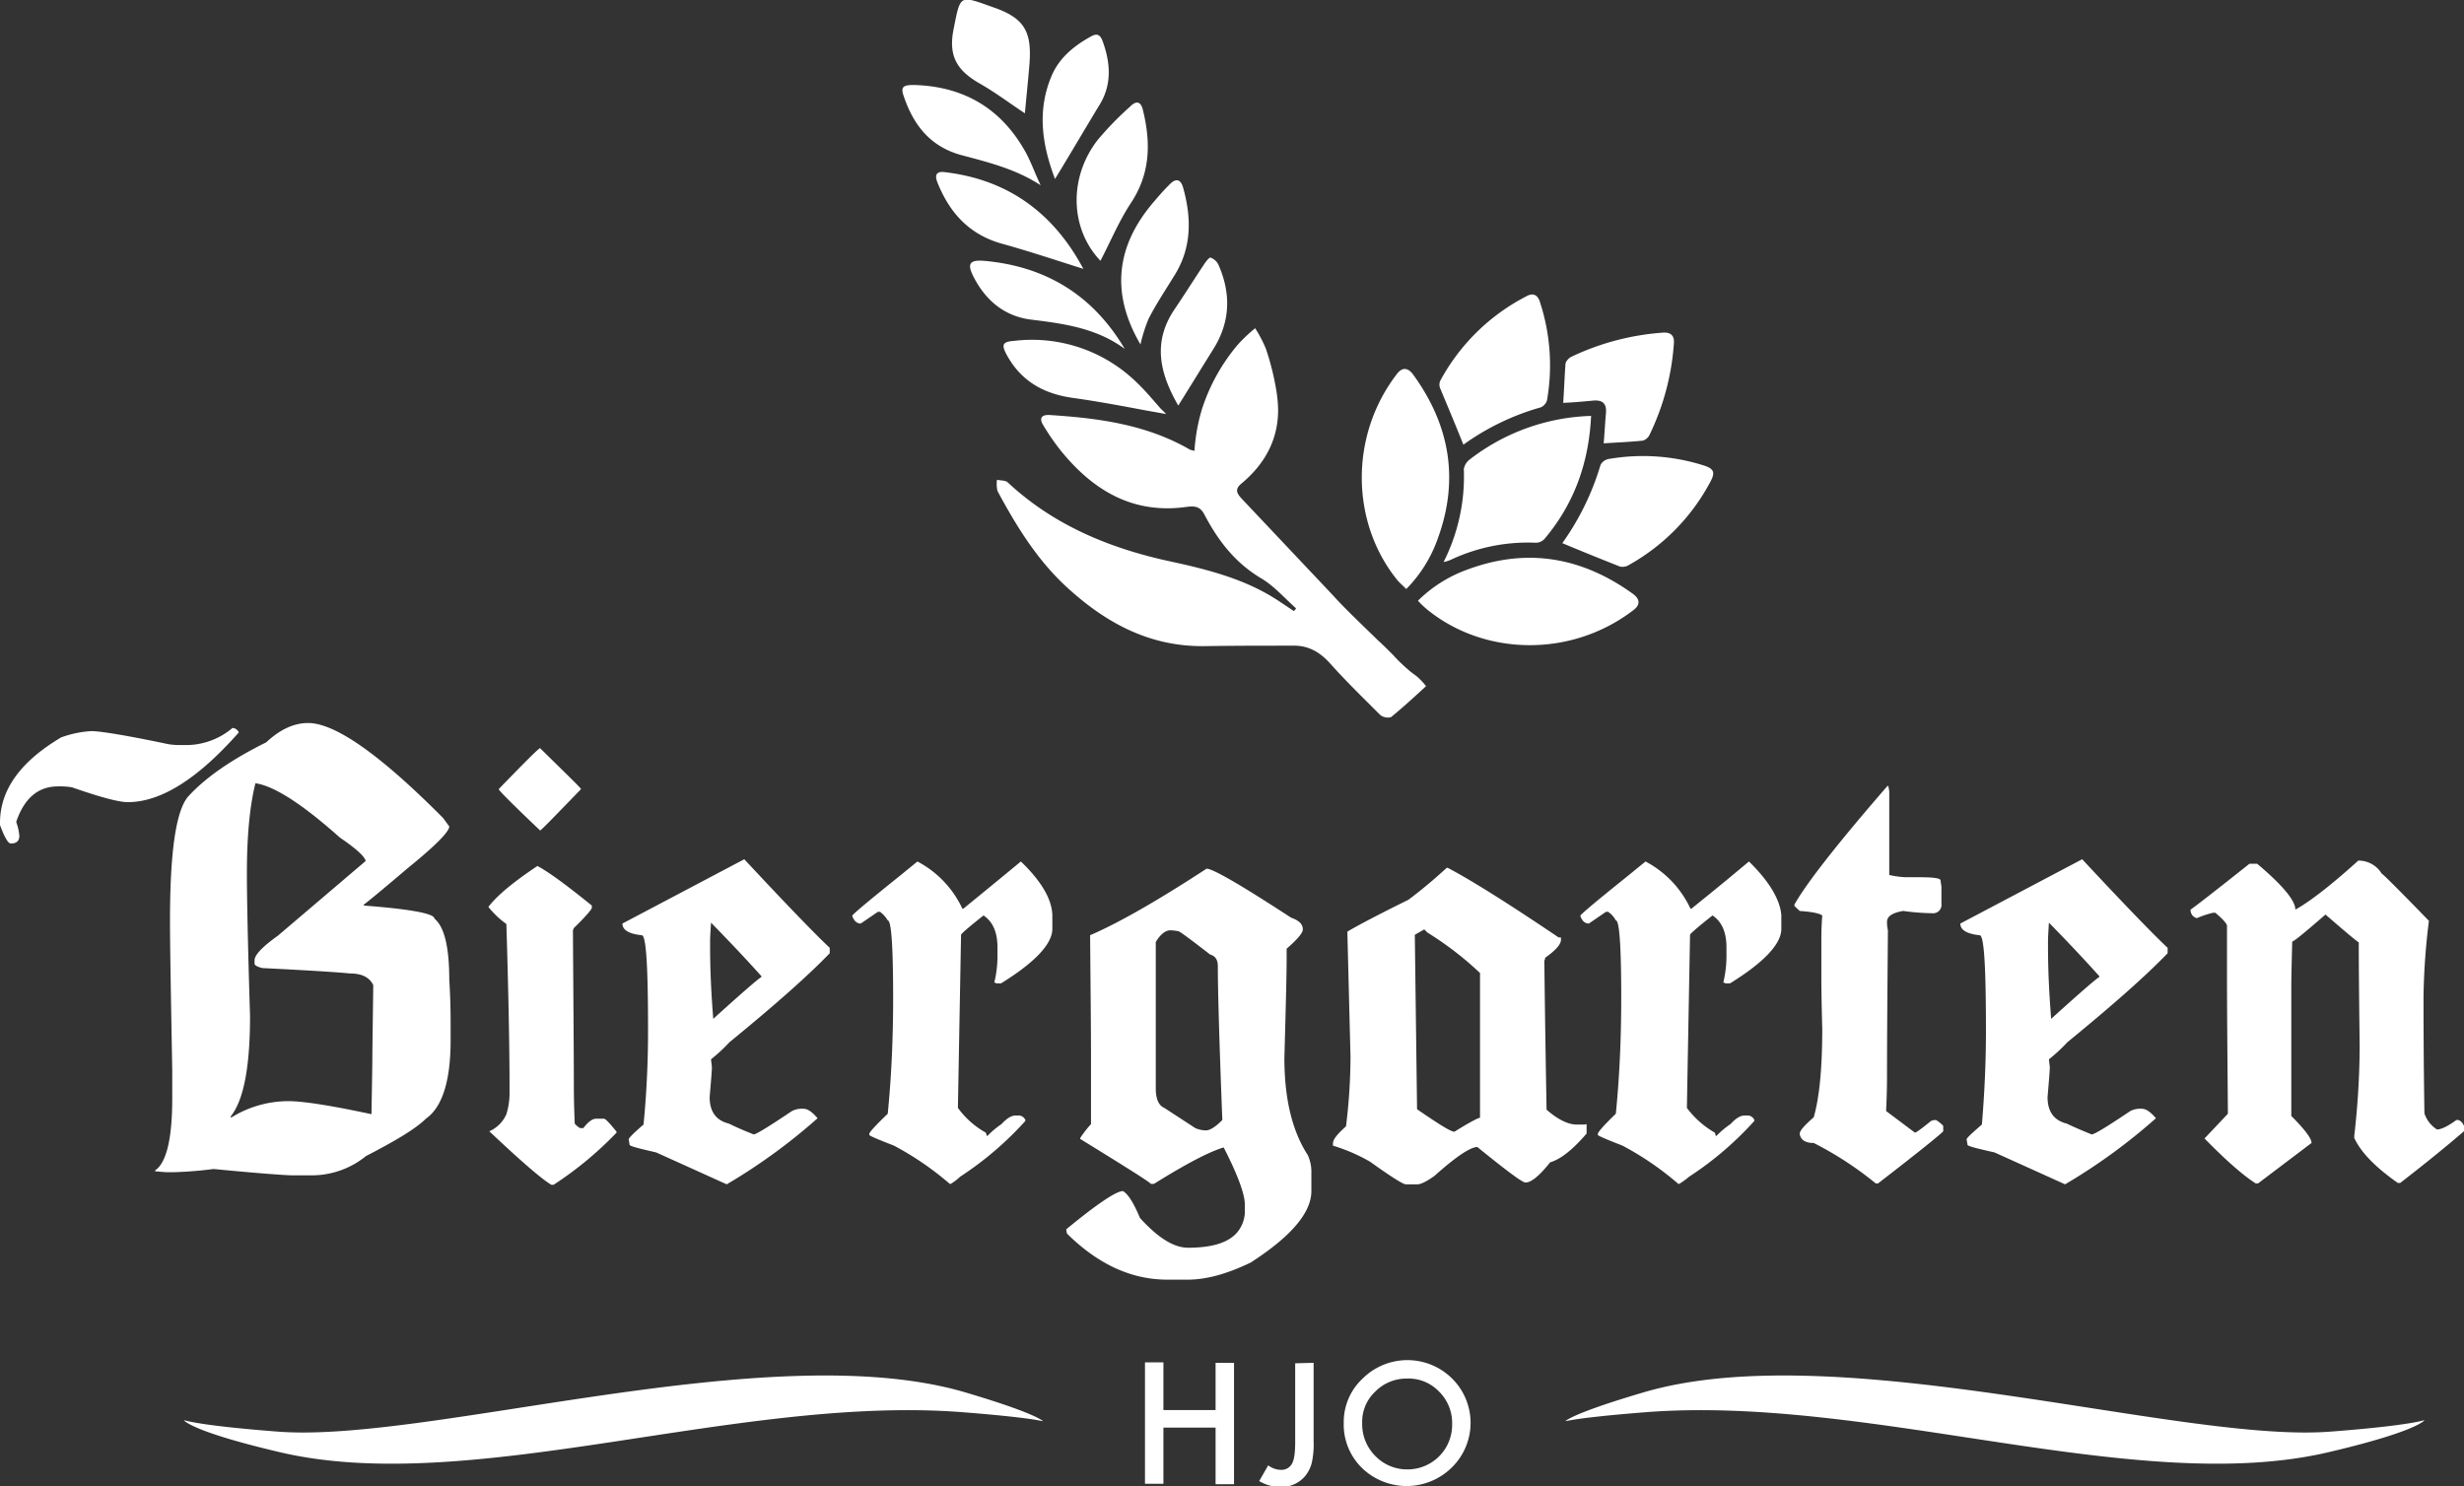
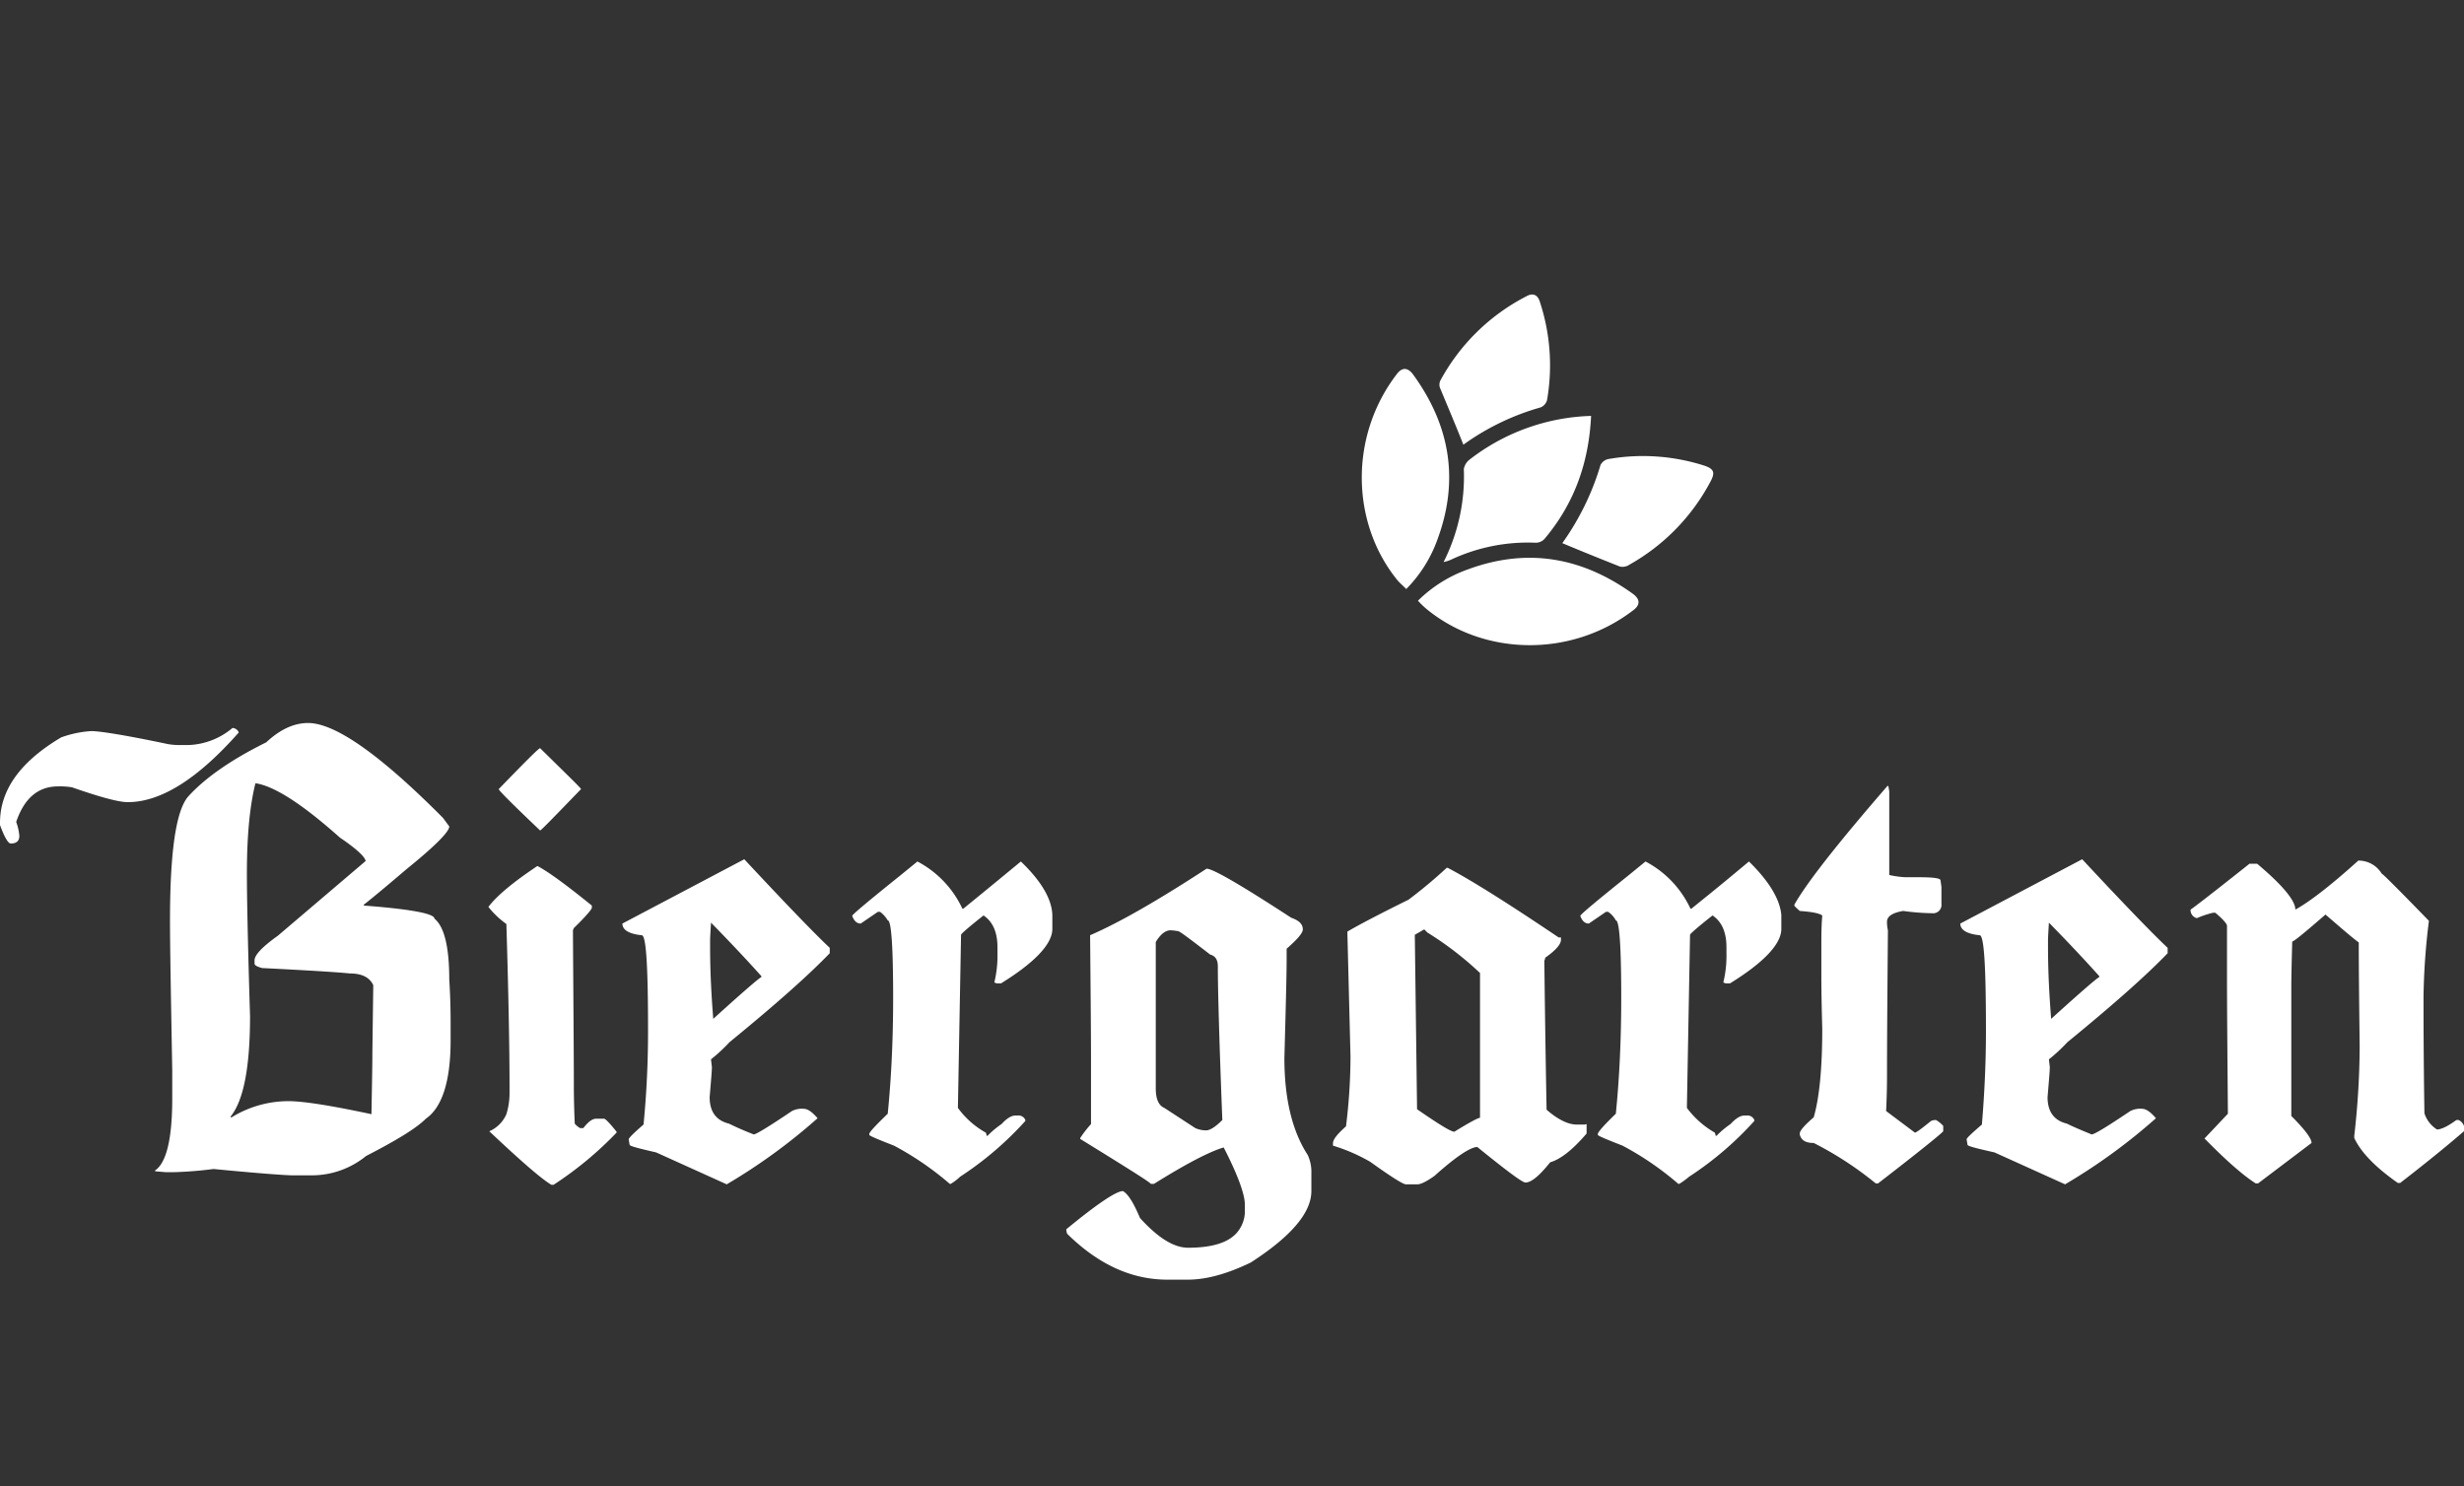
<svg xmlns="http://www.w3.org/2000/svg" data-name="Lager 1" viewBox="0 0 547.9 330.5" fill="#ffffff">
  <rect x="0" y="0" width="547.9" height="330.5" fill="#333333" stroke="none" />
  <defs />
  <path class="cls-1" d="M99.9 217.9c0-7.3-1.1-11.8-3.3-13.6 0-1.1-5.2-2.1-15.7-2.9v-.2c.8-.6 4-3.2 9.5-7.9 6.3-5.1 9.5-8.3 9.5-9.5l-1.4-1.9c-14-14.1-24-21.1-30-21.1-3.1 0-6.2 1.4-9.3 4.3-7.9 3.9-13.7 8-17.4 12.1-2.7 3.2-4 12.4-4 27.6 0 5.4.2 16.5.5 33.3v6.2c0 9-1.3 14.3-3.8 16v.2l2.4.2h1.7a86.5 86.5 0 008.8-.7h.2c10.3 1 16.1 1.4 17.4 1.4h4.3a19.08 19.08 0 0012.1-4.3c6.6-3.4 11.1-6.1 13.3-8.3 3.6-2.5 5.5-8.3 5.5-17.4v-3.8c0-3.5-.1-6.7-.3-9.7zm-17.1 16.3c0 3.1-.1 7.6-.2 13.6-8.9-1.9-15.1-2.9-18.5-2.9a24.12 24.12 0 00-12.6 3.6h-.2v-.2c2.9-3.6 4.3-11.1 4.3-22.3-.5-16.2-.7-26.7-.7-31.6 0-8.3.6-15 1.9-20.2 4.2.6 10.5 4.7 18.8 12.1 3.7 2.5 5.6 4.3 5.7 5.2l-19.5 16.6c-3.5 2.5-5.2 4.3-5.2 5.5v.7c0 .4.6.7 1.7 1q15 .75 19.5 1.2c2.7 0 4.4.9 5.2 2.6l-.2 15.1zM134.3 248.8h-1.7c-.9 0-1.8.7-2.9 2.1h-.7a4.33 4.33 0 01-1.2-1c-.2-4.7-.2-7.7-.2-9 0-6.3-.1-17.7-.2-34l.2-.5c2.7-2.6 4-4.2 4-4.5v-.5c-5.8-4.7-9.8-7.6-12.1-8.8-5.4 3.6-9 6.6-10.9 9.1a19.57 19.57 0 004 3.8c.5 16.4.7 28.4.7 35.9v2.1a15.8 15.8 0 01-.7 4.3 7.31 7.31 0 01-3.8 3.8c7 6.6 11.6 10.6 13.8 11.9h.5a79.25 79.25 0 0014-11.6v-.2c-1.6-2-2.5-2.9-2.8-2.9zm-14.2-82.4c-.3 0-3.3 3-9.2 9.1 0 .3 3 3.3 9.2 9.2.2 0 3.2-3.1 9.1-9.2 0-.2-3.1-3.2-9.1-9.1zM162.2 231.8c9.9-8.1 17.4-14.7 22.3-19.8v-1.2c-3.1-2.9-9.5-9.5-19-19.7l-27.1 14.3c0 1.4 1.4 2.3 4.3 2.6 1 0 1.4 7.1 1.4 21.4 0 6.6-.3 13.5-1 20.7q-3.3 2.85-3.3 3.3l.2 1.2c0 .3 2 .8 5.9 1.7l15.7 7.1a128.92 128.92 0 0020.2-14.7c-1.2-1.4-2.2-2.1-3.1-2.1a4.82 4.82 0 00-2.6.5c-5.2 3.5-8 5.2-8.5 5.2-2.3-.9-4.1-1.7-5.5-2.4-2.9-.7-4.3-2.7-4.3-5.9.3-3.6.5-5.8.5-6.7l-.2-1.7a36.86 36.86 0 004.1-3.8zm-4.3-21.2v-1.4c0-.8.1-2.2.2-4 5 5.1 8.7 9.1 11.2 11.9v.2c-.6.3-4.2 3.4-10.7 9.3-.4-5.1-.7-10.4-.7-16zM227 191.6c-7.5 6.2-11.7 9.6-12.8 10.5h-.2a22.66 22.66 0 00-10-10.5l-3.8 3.1c-7.1 5.7-10.7 8.7-10.7 9 .4 1.1 1 1.7 1.9 1.7l3.8-2.6h.5a6.48 6.48 0 011.7 1.9c.8 0 1.2 5.8 1.2 17.3 0 9.1-.4 17.7-1.2 25.7-2.7 2.6-4.1 4.1-4.1 4.5v.2c0 .2 1.9 1 5.5 2.4a67.19 67.19 0 0112.4 8.5h.2a11.6 11.6 0 002.1-1.6 73.42 73.42 0 0014.5-12.4v-.2a1.64 1.64 0 00-1.7-1h-.5c-.9 0-1.9.6-3.1 1.9a20 20 0 00-3.1 2.6h-.2a2.54 2.54 0 00-.2-.7 19.25 19.25 0 01-6.2-5.5l.7-38.5c0-.2 1.7-1.7 5-4.3 2.1 1.4 3.1 3.8 3.1 7.1v1.4a25.09 25.09 0 01-.7 6.4l.5.2h1c7.6-4.7 11.4-8.8 11.4-12.1v-3.1c-.1-3.4-2.3-7.4-7-11.9zM290.8 256.9c-3.5-5.4-5.2-12.6-5.2-21.6.3-11 .5-18.4.5-22.1V211c2.4-2.1 3.6-3.5 3.6-4.3 0-1.2-.9-2-2.6-2.6-11.2-7.3-17.4-10.9-18.8-10.9-10.6 6.9-19.2 11.9-25.9 14.8.1 11.8.2 21.1.2 27.8V250a24.8 24.8 0 00-2.4 3.1v.2c10.2 6.3 15.5 9.6 15.7 10h.7c7.2-4.5 12.4-7.2 15.5-8.1 3.2 6.2 4.7 10.5 4.7 12.6v2.1a7.43 7.43 0 01-1.4 3.8c-1.8 2.5-5.5 3.8-11.2 3.8-3.2 0-6.7-2.2-10.7-6.6-1.4-3.3-2.6-5.3-3.8-6-1.5 0-5.8 2.9-12.6 8.5a3 3 0 00.2 1c6.9 6.8 14.3 10.2 22.3 10.2h4.5c4.2 0 8.8-1.3 14-3.8q13.5-8.7 13.5-15.9v-4a8.9 8.9 0 00-.8-4zm-22.6-5.5a6 6 0 01-2.4-.5l-6.9-4.5c-1.2-.5-1.9-1.9-1.9-4.3v-32.6c1.1-1.8 2.2-2.6 3.3-2.6a12.77 12.77 0 011.7.2c.3 0 2.7 1.8 7.1 5.2 1.1.3 1.7 1.1 1.7 2.6 0 4.9.3 16.3 1 34.2-1.6 1.6-2.8 2.3-3.6 2.3zM352.4 250.1h-2.1c-1.8-.1-4-1.2-6.4-3.3-.1-5.6-.3-16.6-.5-33.1a2.54 2.54 0 00.2-.7c2.4-1.7 3.5-3 3.5-4v-.5h-.5c-11.7-7.9-19.9-13-24.7-15.5h-.2a108.07 108.07 0 01-8.5 7.1c-7.1 3.5-11.6 5.9-13.6 7.1l.7 27.8a126.79 126.79 0 01-1 15.5c-1.9 1.7-2.9 2.9-2.9 3.8v.5a38.8 38.8 0 018.3 3.6c4.6 3.3 7.3 5 7.9 5h2.6c.7 0 2-.6 3.8-1.9 4.8-4.3 8-6.4 9.5-6.4 6.4 5.2 10 7.9 10.7 7.9 1.3 0 3.1-1.5 5.5-4.5 2.4-.7 5.1-2.9 8.1-6.4V250zm-23.3-1.5c-.4 0-2.3 1-5.7 3.1-.8 0-3.5-1.7-8.3-5l-.5-38.8 2.1-1.2.7.7a72.82 72.82 0 0111.7 9v32.2zM388.9 191.6c-7.4 6.2-11.7 9.6-12.8 10.5h-.2a22.66 22.66 0 00-10-10.5l-3.8 3.1c-7.1 5.7-10.7 8.7-10.7 9 .4 1.1 1 1.7 1.9 1.7l3.8-2.6h.5a5.35 5.35 0 011.7 1.9c.8 0 1.2 5.8 1.2 17.3 0 9.1-.4 17.7-1.2 25.7-2.7 2.6-4 4.1-4 4.5v.2c0 .2 1.9 1 5.5 2.4a67.19 67.19 0 0112.4 8.5h.2a17.68 17.68 0 002.2-1.6 73.42 73.42 0 0014.5-12.4v-.2a1.64 1.64 0 00-1.7-1h-.5c-.9 0-1.9.6-3.1 1.9a20 20 0 00-3.1 2.6h-.2a2.54 2.54 0 00-.2-.7 20.41 20.41 0 01-6.2-5.5l.7-38.5c0-.2 1.7-1.7 5-4.3 2.1 1.4 3.1 3.8 3.1 7.1v1.4a25.09 25.09 0 01-.7 6.4l.5.2h1c7.6-4.7 11.4-8.8 11.4-12.1v-3.1c-.3-3.4-2.6-7.4-7.2-11.9zM430.5 249.1h-.2a2.39 2.39 0 00-.9.2c-2.1 1.7-3.3 2.6-3.6 2.6l-6.4-4.8c.2-4.1.2-6.9.2-8.3 0-8.6.1-19.3.2-31.9a8 8 0 01-.2-1.9q0-1.8 3.6-2.4a51.18 51.18 0 006.2.5h.2a1.86 1.86 0 002.1-2.1v-3.8l-.2-1.4c0-.5-1.7-.7-5-.7h-2.8a20.21 20.21 0 01-3.6-.5V176l-.2-1.2h-.2Q403.05 194 399 201.2v.2q0 .15 1.2 1.2c2.7.2 4.3.5 5 1-.2 2.6-.2 4.6-.2 6v7.6c0 3.8.1 7.7.2 11.6 0 8.6-.6 15.2-1.9 19.7-2.1 1.8-3.1 3-3.1 3.6v.2c.3 1.3 1.3 1.9 3.1 1.9a76.55 76.55 0 0113.8 9h.5c9.2-7.1 14-11 14.5-11.6v-1.2a6.53 6.53 0 00-1.6-1.3zM459.7 231.8c9.9-8.1 17.4-14.7 22.3-19.8v-1.2c-3.1-2.9-9.5-9.5-19-19.7l-27.1 14.3c0 1.4 1.4 2.3 4.3 2.6 1 0 1.4 7.1 1.4 21.4q0 9.9-.9 20.7c-2.2 1.9-3.4 3-3.4 3.3l.2 1.2c0 .3 2 .8 6 1.7l15.7 7.1a128.92 128.92 0 0020.2-14.7c-1.2-1.4-2.2-2.1-3.1-2.1a4.82 4.82 0 00-2.6.5c-5.2 3.5-8 5.2-8.6 5.2-2.2-.9-4.1-1.7-5.5-2.4-2.9-.7-4.3-2.7-4.3-5.9.3-3.6.5-5.8.5-6.7l-.2-1.7a36.86 36.86 0 004.1-3.8zm-4.3-21.2v-1.4c0-.8.1-2.2.2-4 5 5.1 8.7 9.1 11.2 11.9v.2c-.6.3-4.2 3.4-10.7 9.3-.4-5.1-.7-10.4-.7-16zM546.7 249.1h-.5c-1.9 1.4-3.4 2.1-4.3 2.1a6.63 6.63 0 01-2.8-3.6c-.2-13-.2-21.7-.2-25.9a149.15 149.15 0 011.2-16.9q-10.2-10.5-10.5-10.5a6 6 0 00-5.2-2.9c-6.2 5.6-10.9 9.2-14 10.9 0-2-2.8-5.4-8.5-10.2h-1.7c-7.8 6.2-12.2 9.6-13.1 10.2a1.84 1.84 0 001.4 1.9 21.55 21.55 0 013.6-1.2h.5c1.8 1.5 2.6 2.5 2.6 2.9v11.6c0 7.3.1 17.3.2 30.2l-5.2 5.5c4.9 5 8.7 8.3 11.4 10h.5l11.9-9q0-1.5-4.5-6v-28.8c0-2.5.1-5.8.2-10 .5-.1 2.9-2.1 7.4-6 3.6 3.1 6 5.2 7.4 6.2 0 6.7.1 14.4.2 23.3a178.69 178.69 0 01-1.2 19.7v.5c1.5 3.2 4.7 6.5 9.7 10h.5c6.6-5.1 11.3-9 14.3-11.6v-.5a2.22 2.22 0 00-1.3-1.9zM53.1 162.9c-9.1 10.3-17.3 15.5-24.7 15.5-2 0-6.1-1.1-12.4-3.3a16.15 16.15 0 00-3.1-.2c-4.4 0-7.5 2.6-9.3 7.9a11.82 11.82 0 01.7 3.1c0 1.1-.6 1.7-1.9 1.7-.6 0-1.4-1.4-2.4-4.1v-.5c0-7.3 4.5-13.6 13.6-19a23.73 23.73 0 016.7-1.4c1.9 0 7.6.9 17.1 2.9a15.65 15.65 0 002.9.2h1.6a16 16 0 009.8-3.8 1.61 1.61 0 011.4 1zM312.7 131a30.17 30.17 0 007-11.2c4.8-13.1 2.7-25.2-5.4-36.4-1.2-1.7-2.5-1.8-3.7-.2-10.6 13.8-10.2 33.1.1 45.8.5.6 1.2 1.2 2 2zM315.3 133.6a30.17 30.17 0 0111.2-7c13.1-4.8 25.2-2.7 36.5 5.4 1.7 1.2 1.8 2.5.2 3.7-13.8 10.6-33.1 10.2-45.8-.1a18.84 18.84 0 01-2.1-2zM353.8 92.5a46.25 46.25 0 00-27 9.7 3.41 3.41 0 00-1.3 2.1A42.19 42.19 0 01321 125a7.65 7.65 0 001.6-.5 40.25 40.25 0 0118.7-3.8 2.65 2.65 0 002.1-.8c6.6-7.8 9.9-16.9 10.4-27.4zM347.4 120.8c4.3 1.8 8.5 3.5 12.8 5.2a2.69 2.69 0 002.1-.4 45.66 45.66 0 0018.1-18.6c1-1.9.7-2.7-1.3-3.4a44.74 44.74 0 00-21.5-1.5 2.57 2.57 0 00-1.7 1.3 58.74 58.74 0 01-8.5 17.4zM325.4 98.9a54.87 54.87 0 0117.2-8.3A2.48 2.48 0 00344 89a45.17 45.17 0 00-1.6-21.9c-.5-1.6-1.6-2-3-1.2a45.33 45.33 0 00-19.1 18.7 2.12 2.12 0 000 1.9c1.7 4.1 3.4 8.1 5.1 12.4z" />
-   <path class="cls-1" d="M347.6 89.6c2.3-.1 4.5-.3 6.6-.5s3.1.6 2.9 2.8-.3 4.5-.5 6.7c3-.2 5.8-.3 8.7-.6a2.49 2.49 0 001.4-1.1 55.24 55.24 0 005.5-20.4c.2-2-.8-2.7-2.7-2.5a56.62 56.62 0 00-20.2 5.4c-.5.3-1.2 1-1.2 1.6-.2 2.8-.3 5.6-.5 8.6zM244.7 58c-6.7-7-7.2-18.4-.6-26.9a71.75 71.75 0 017.2-7.4c1.6-1.6 2.5-.9 2.9 1 1.7 7.1 1.6 13.9-2.7 20.4-2.7 4.1-4.6 8.7-6.8 12.9zM253.6 76.6c-6.7-11.4-5.5-22.1 3.3-32.1 1-1.2 2-2.3 3.1-3.4 1.3-1.4 2.5-1.5 3.1.7 1.9 6.8 1.9 13.5-2.1 19.7-1.9 3.1-3.9 6.1-5.6 9.4a34.87 34.87 0 00-1.8 5.7zM231.4 41.2c-5.5-3.6-11.6-5.1-17.6-6.7-6.7-1.8-10.5-6.4-12.7-12.7-.9-2.4-.5-2.9 2.1-2.9 11.2.3 19.6 5.3 25 15.2 1.2 2.3 2.1 4.8 3.2 7.1zM259.3 92.1c-2-.4-4-.7-6-1.1-4.8-.9-9.7-1.8-14.7-2.5-6.5-.9-11.5-3.7-14.7-9.5-1.3-2.4-1-3 1.7-3.2a33.3 33.3 0 0127.2 9.3c2 1.9 3.8 4.1 5.4 5.9a11.3 11.3 0 011.1 1.1zM227.9 25.2c-3.2-2.1-6.5-4.6-10-6.6-5.1-2.9-7-6.1-5.9-11.9 1.6-8 1.2-7.8 8.8-5.1 7 2.4 8.7 5.4 8.1 12.8-.3 3.7-.7 7.4-1 10.8zM240.9 59.8c-6-1.9-12-3.9-18.1-5.6-7.2-2-11.6-6.8-14.3-13.5-.7-1.7-.4-2.7 1.7-2.4 14.2 1.7 24.2 9.3 30.7 21.5zM234.6 39.8c-2.9-7.6-4.1-15.4-.6-23.3 1.8-3.9 5-6.4 8.6-8.4 1.4-.8 2.1-.3 2.6 1.1 1.8 5 2.1 9.9-1 14.6-3.2 5.3-6.3 10.6-9.6 16zM262 90.2c-3.9-6.8-5.9-13.8-.9-21.3 2.3-3.4 4.5-6.9 6.7-10.2.4-.6 1.1-1.5 1.4-1.4a3.14 3.14 0 011.7 1.5c2.9 6.5 2.7 12.9-1.2 19-2.5 4-5 8.1-7.7 12.4zM250.1 77.6c-6.2-4.6-13.4-5.6-20.7-6.5-6-.7-10.3-4.3-13-9.7-1.4-2.8-.7-3.6 2.3-3.4 13.8 1.2 24.3 7.6 31.4 19.6z" />
-   <path class="cls-1" d="M317.1 152.6c-2.6 2.4-5.1 4.7-7.8 6.9a2.75 2.75 0 01-2.4-.5l-.3-.3c-3.6-3.6-7.3-7.2-10.7-11-2.3-2.6-4.9-4.2-8.5-4.1-6.5 0-12.9 0-19.4.1-12.5.2-22.4-5.3-31.2-13.5-6.4-6-10.9-13.4-15-21a6.7 6.7 0 01-.1-2.5c.8.2 1.9.1 2.4.6 10.3 9.6 22.8 14.7 36.3 17.6 8.3 1.8 16.5 3.9 23.7 8.6l3.6 2.4a2.65 2.65 0 00.5-.6c-2.6-2.3-4.9-5-7.8-6.7-5.7-3.4-9.5-8.3-12.5-14-.9-1.8-1.9-2.1-3.8-1.9-12.1 1.8-21.1-3.6-28.4-12.7a51.42 51.42 0 01-3.7-5.4c-1-1.6-.4-2.4 1.4-2.3 10.9.7 21.5 2.1 31.2 7.7.2.1.5.1 1 .3a41.11 41.11 0 011.7-9.4 42.35 42.35 0 017.9-14.2 34.12 34.12 0 013.9-3.7 28.8 28.8 0 012.4 4.6 59 59 0 012.3 9.2 29.9 29.9 0 01.4 4.1c.1 6.5-2.7 12.1-8.1 16.6-1.6 1.3-1.1 2.2 0 3.4l20.2 21.4c2.8 3.1 6 6.1 10.2 10.2 1 .9 2 1.9 3.1 3l.2.2a36.39 36.39 0 004 3.8l1.2.9a14.69 14.69 0 012.1 2.2zM258.7 313.6h11.6v-10.5h4.1v27h-4.1v-12.6h-11.6V330h-4.1v-27h4.1zM292.1 303.1v17.5a18.94 18.94 0 01-.4 4.7 7.71 7.71 0 01-1.5 3 6.85 6.85 0 01-5.4 2.4 9.12 9.12 0 01-4.8-1.3l2-3.5a4.8 4.8 0 002.8 1 2.63 2.63 0 002.5-1.4c.5-.9.7-2.5.7-4.8v-17.5l4.1-.1zM298.8 316.4a13.17 13.17 0 014.2-9.8 14.12 14.12 0 0119.9 0 13.88 13.88 0 01-.1 19.8 14.29 14.29 0 01-19.5.5 13.47 13.47 0 01-4.5-10.5zm4.1.1a10 10 0 003 7.4 9.78 9.78 0 006.9 2.9 9.91 9.91 0 0010.1-10.1 9.8 9.8 0 00-2.9-7.2 9.36 9.36 0 00-7.1-2.9 9.73 9.73 0 00-7.1 2.9 9.19 9.19 0 00-2.9 7zM348.1 316c0 .3 0-.5 17.6-1.9 50.3-4 109.7 19 152.4 8.8 21.2-5 21-7.4 21-6.9 0-.5 0 .8-20.9 2.4-33.4 2.6-109.2-21.4-152.5-8.8-17.7 5.2-17.6 6.7-17.6 6.4zM231.9 316c0 .3 0-.5-17.6-1.9-50.3-4-109.7 19-152.4 8.8-21.2-5-21-7.4-21-6.9 0-.5 0 .8 20.9 2.4 33.5 2.6 109.3-21.4 152.6-8.8 17.6 5.2 17.5 6.7 17.5 6.4z" />
</svg>